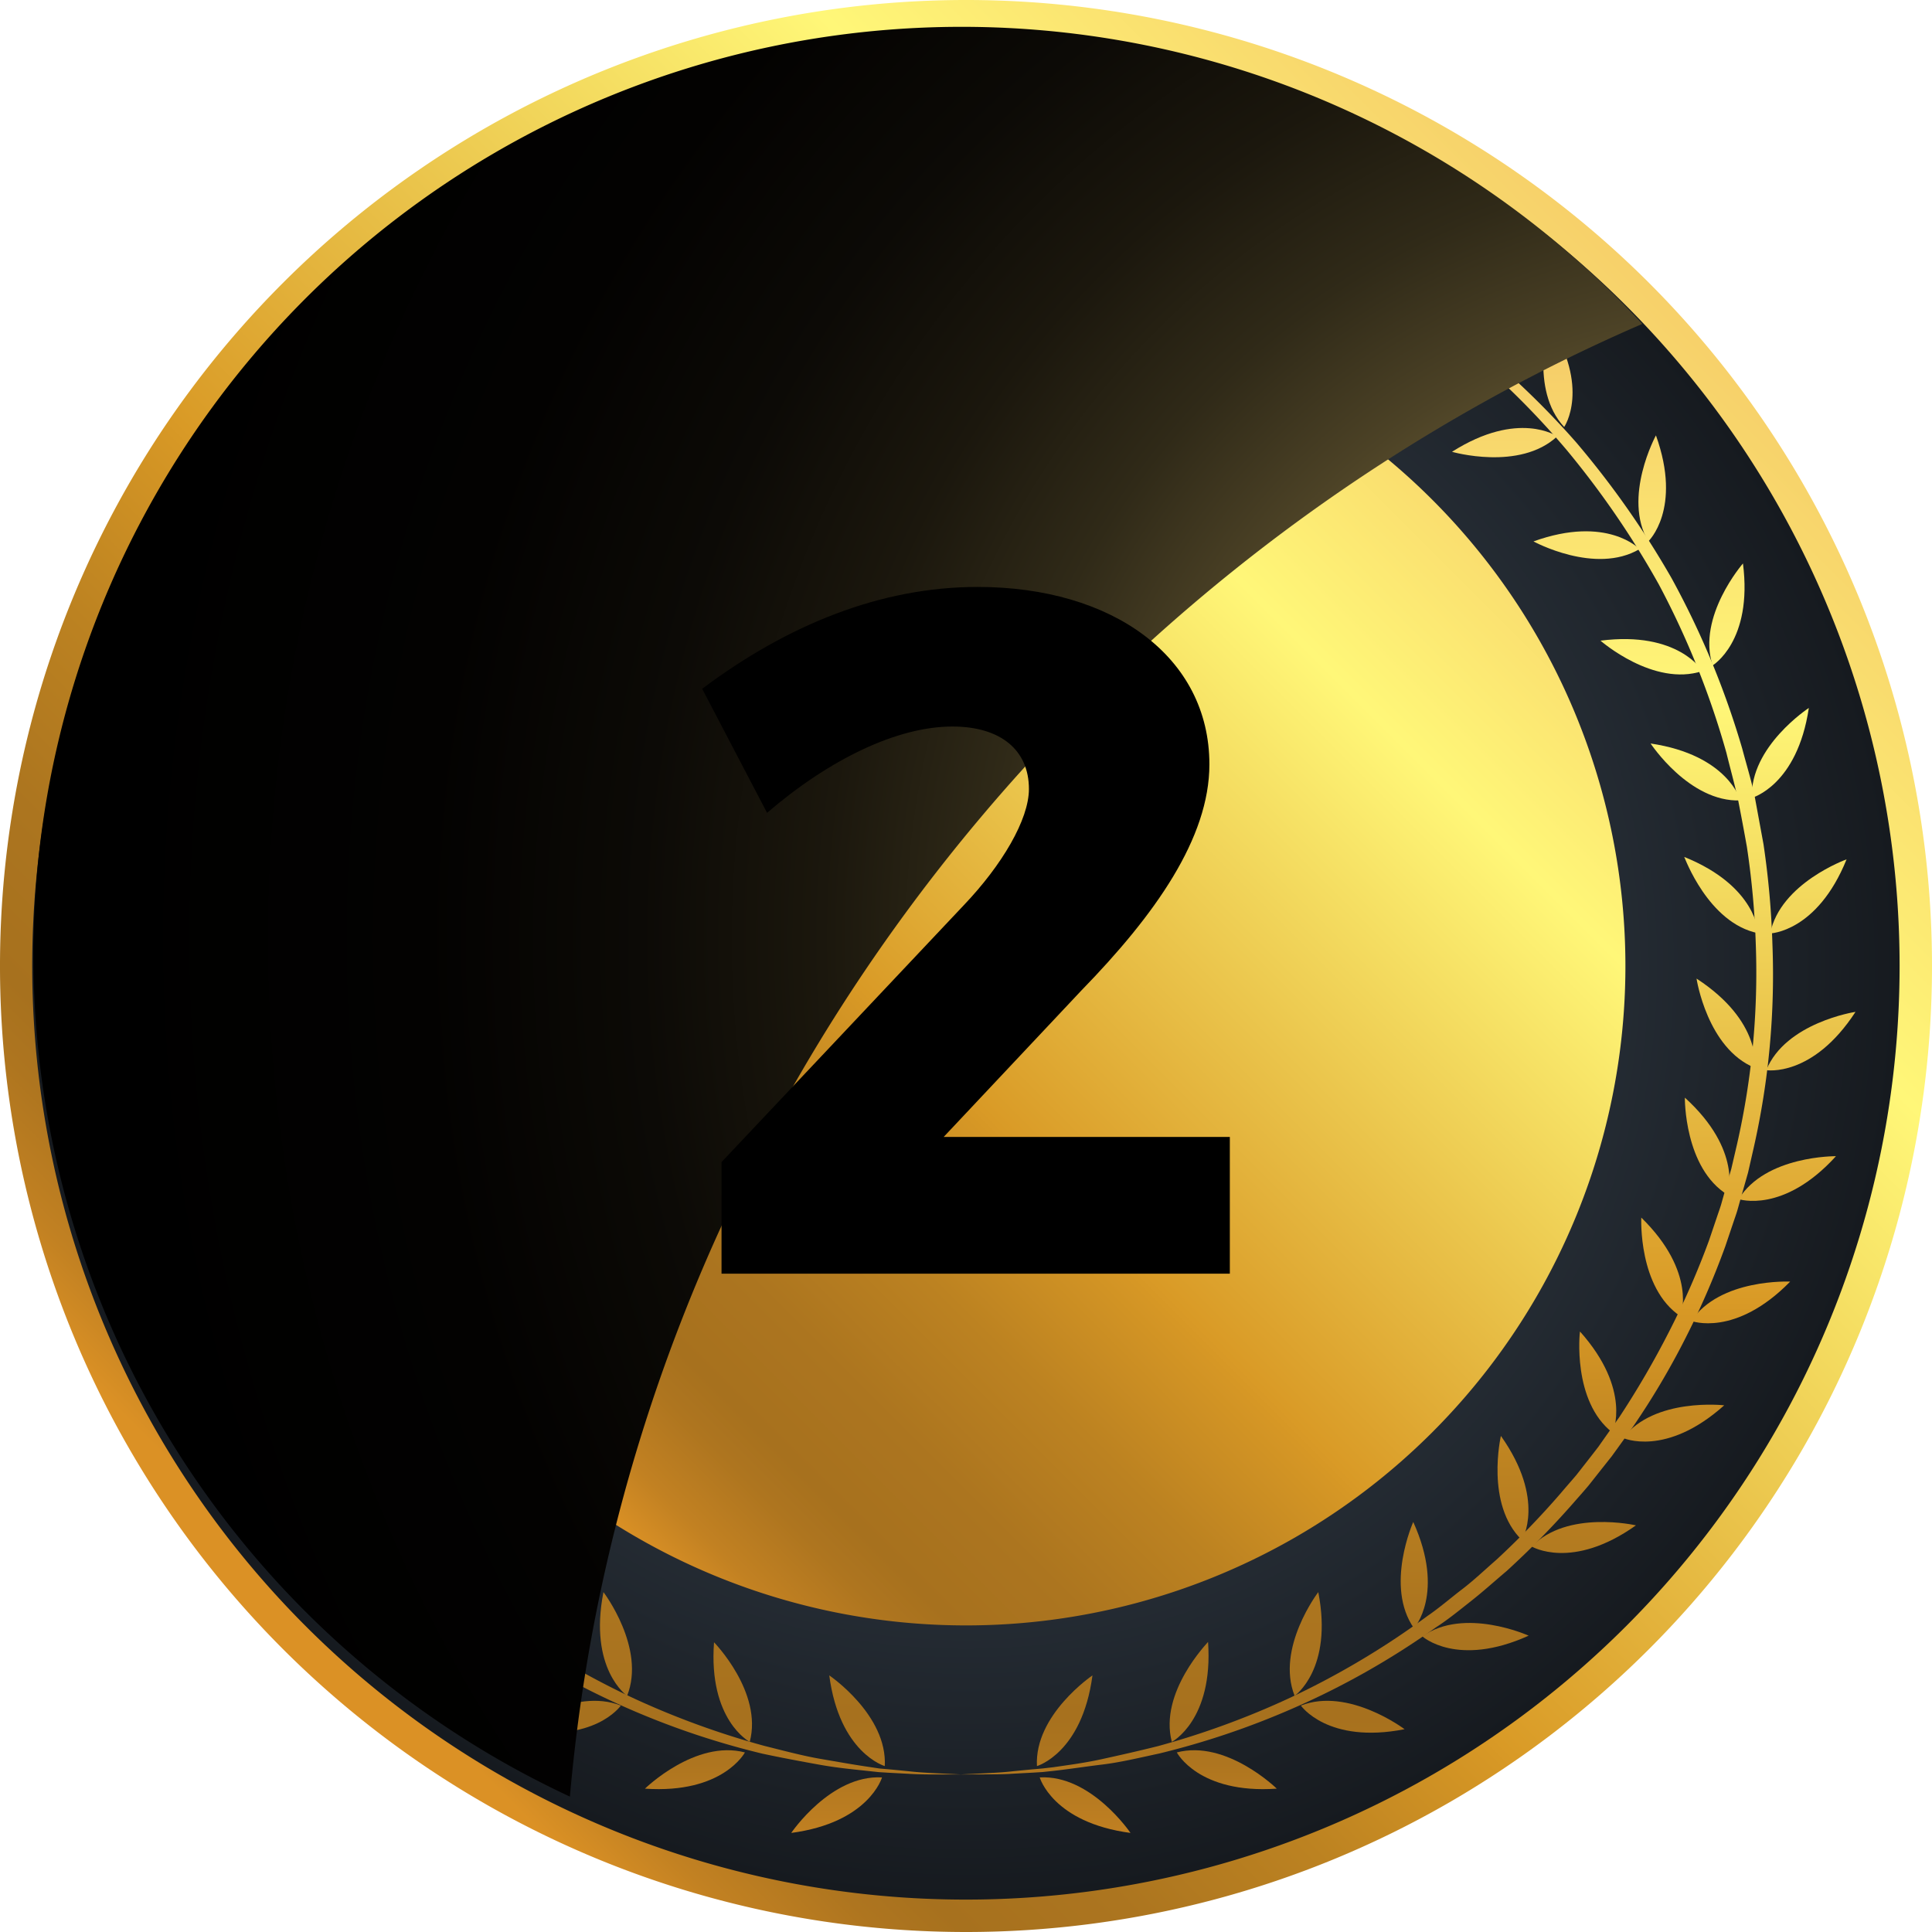
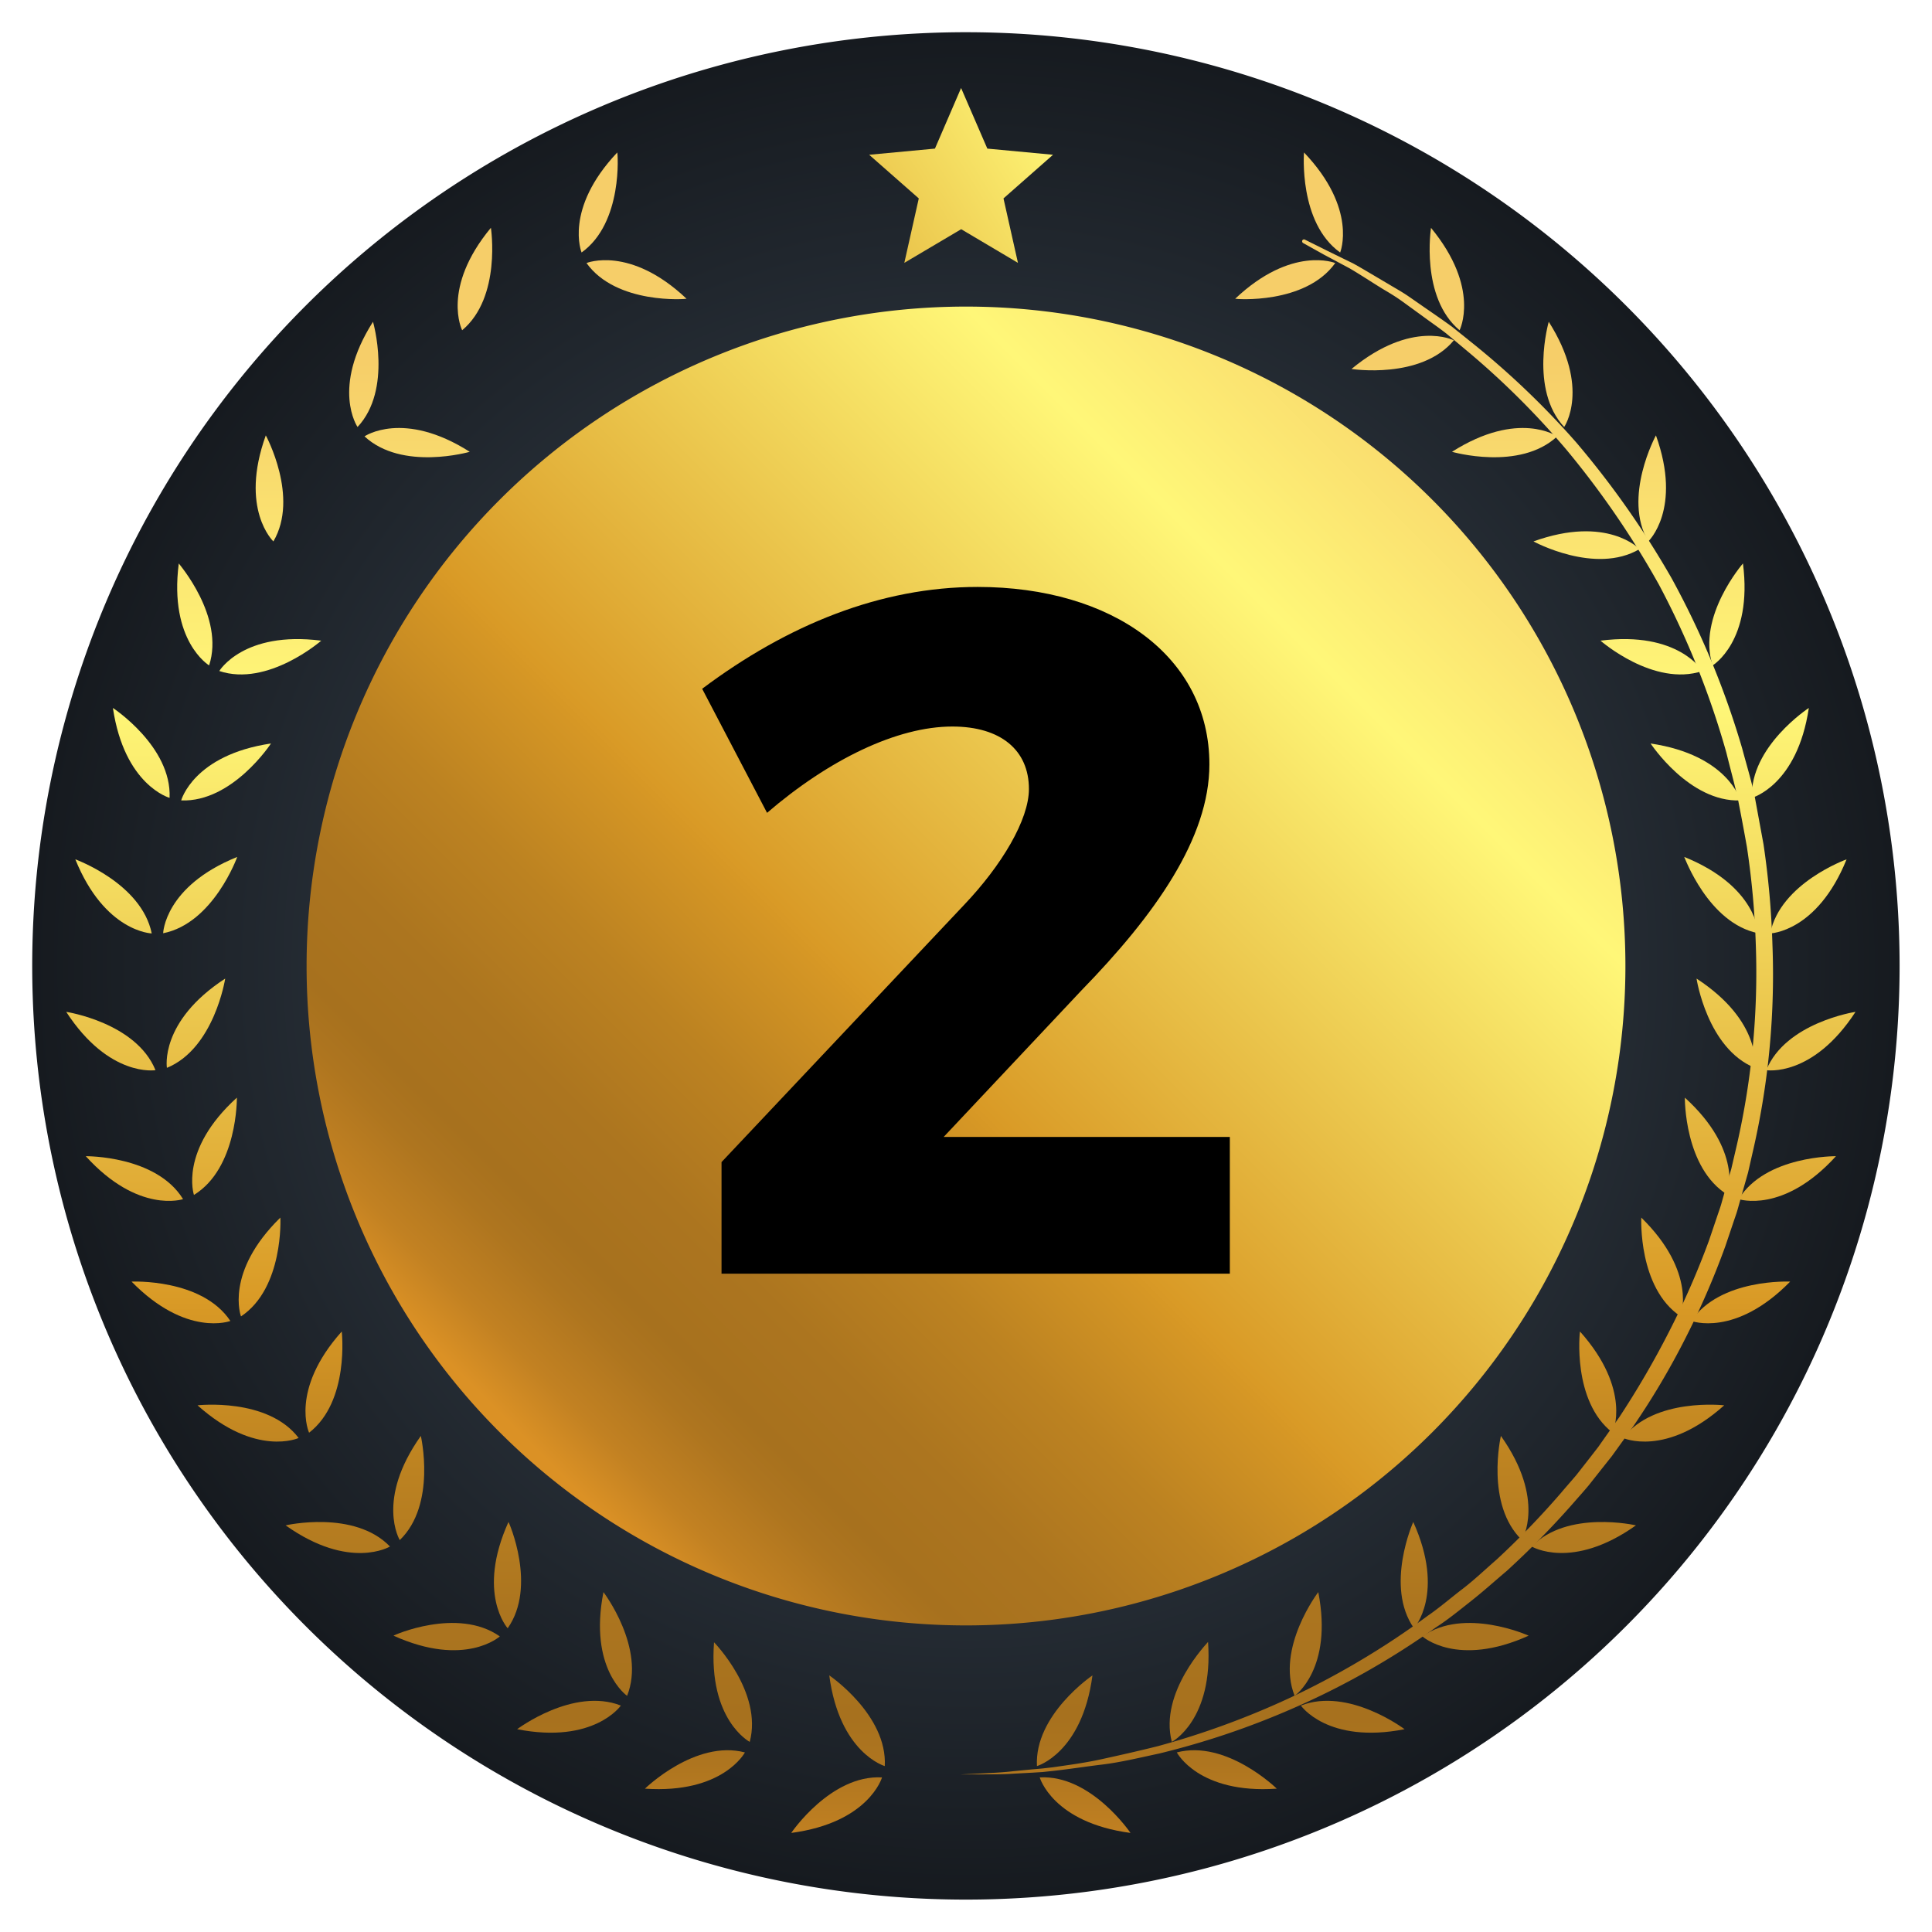
<svg xmlns="http://www.w3.org/2000/svg" xmlns:xlink="http://www.w3.org/1999/xlink" viewBox="0 0 216.46 216.46">
  <defs>
    <style> .cls-1 { isolation: isolate; } .cls-2 { fill: url(#linear-gradient); } .cls-3 { fill: url(#radial-gradient); } .cls-4 { fill: url(#linear-gradient-2); } .cls-10, .cls-11, .cls-12, .cls-13, .cls-14, .cls-15, .cls-16, .cls-17, .cls-18, .cls-19, .cls-20, .cls-21, .cls-22, .cls-23, .cls-24, .cls-25, .cls-26, .cls-27, .cls-28, .cls-29, .cls-30, .cls-31, .cls-32, .cls-33, .cls-34, .cls-35, .cls-36, .cls-38, .cls-39, .cls-40, .cls-41, .cls-42, .cls-43, .cls-44, .cls-45, .cls-46, .cls-47, .cls-48, .cls-49, .cls-5, .cls-50, .cls-51, .cls-52, .cls-53, .cls-54, .cls-55, .cls-56, .cls-57, .cls-58, .cls-59, .cls-6, .cls-60, .cls-61, .cls-62, .cls-63, .cls-64, .cls-65, .cls-66, .cls-67, .cls-68, .cls-69, .cls-7, .cls-8, .cls-9 { fill-rule: evenodd; } .cls-5 { fill: url(#linear-gradient-3); } .cls-6 { fill: url(#linear-gradient-4); } .cls-7 { fill: url(#linear-gradient-5); } .cls-8 { fill: url(#linear-gradient-6); } .cls-9 { fill: url(#linear-gradient-7); } .cls-10 { fill: url(#linear-gradient-8); } .cls-11 { fill: url(#linear-gradient-9); } .cls-12 { fill: url(#linear-gradient-10); } .cls-13 { fill: url(#linear-gradient-11); } .cls-14 { fill: url(#linear-gradient-12); } .cls-15 { fill: url(#linear-gradient-13); } .cls-16 { fill: url(#linear-gradient-14); } .cls-17 { fill: url(#linear-gradient-15); } .cls-18 { fill: url(#linear-gradient-16); } .cls-19 { fill: url(#linear-gradient-17); } .cls-20 { fill: url(#linear-gradient-18); } .cls-21 { fill: url(#linear-gradient-19); } .cls-22 { fill: url(#linear-gradient-20); } .cls-23 { fill: url(#linear-gradient-21); } .cls-24 { fill: url(#linear-gradient-22); } .cls-25 { fill: url(#linear-gradient-23); } .cls-26 { fill: url(#linear-gradient-24); } .cls-27 { fill: url(#linear-gradient-25); } .cls-28 { fill: url(#linear-gradient-26); } .cls-29 { fill: url(#linear-gradient-27); } .cls-30 { fill: url(#linear-gradient-28); } .cls-31 { fill: url(#linear-gradient-29); } .cls-32 { fill: url(#linear-gradient-30); } .cls-33 { fill: url(#linear-gradient-31); } .cls-34 { fill: url(#linear-gradient-32); } .cls-35 { fill: url(#linear-gradient-33); } .cls-36 { fill: url(#linear-gradient-34); } .cls-37 { fill: url(#linear-gradient-35); } .cls-38 { fill: url(#linear-gradient-36); } .cls-39 { fill: url(#linear-gradient-37); } .cls-40 { fill: url(#linear-gradient-38); } .cls-41 { fill: url(#linear-gradient-39); } .cls-42 { fill: url(#linear-gradient-40); } .cls-43 { fill: url(#linear-gradient-41); } .cls-44 { fill: url(#linear-gradient-42); } .cls-45 { fill: url(#linear-gradient-43); } .cls-46 { fill: url(#linear-gradient-44); } .cls-47 { fill: url(#linear-gradient-45); } .cls-48 { fill: url(#linear-gradient-46); } .cls-49 { fill: url(#linear-gradient-47); } .cls-50 { fill: url(#linear-gradient-48); } .cls-51 { fill: url(#linear-gradient-49); } .cls-52 { fill: url(#linear-gradient-50); } .cls-53 { fill: url(#linear-gradient-51); } .cls-54 { fill: url(#linear-gradient-52); } .cls-55 { fill: url(#linear-gradient-53); } .cls-56 { fill: url(#linear-gradient-54); } .cls-57 { fill: url(#linear-gradient-55); } .cls-58 { fill: url(#linear-gradient-56); } .cls-59 { fill: url(#linear-gradient-57); } .cls-60 { fill: url(#linear-gradient-58); } .cls-61 { fill: url(#linear-gradient-59); } .cls-62 { fill: url(#linear-gradient-60); } .cls-63 { fill: url(#linear-gradient-61); } .cls-64 { fill: url(#linear-gradient-62); } .cls-65 { fill: url(#linear-gradient-63); } .cls-66 { fill: url(#linear-gradient-64); } .cls-67 { fill: url(#linear-gradient-65); } .cls-68 { fill: url(#linear-gradient-66); } .cls-69 { fill: url(#linear-gradient-67); } .cls-70 { fill: url(#linear-gradient-68); } .cls-71 { fill: url(#linear-gradient-69); } .cls-72 { mix-blend-mode: screen; fill: url(#radial-gradient-2); } </style>
    <linearGradient id="linear-gradient" x1="35.88" y1="180.58" x2="186.53" y2="29.92" gradientUnits="userSpaceOnUse">
      <stop offset="0" stop-color="#db9125" />
      <stop offset="0.04" stop-color="#c28122" />
      <stop offset="0.09" stop-color="#ae751f" />
      <stop offset="0.12" stop-color="#a7711e" />
      <stop offset="0.19" stop-color="#ac751f" />
      <stop offset="0.28" stop-color="#bc8221" />
      <stop offset="0.38" stop-color="#d69725" />
      <stop offset="0.39" stop-color="#d99a26" />
      <stop offset="0.78" stop-color="#fff778" />
      <stop offset="1" stop-color="#f6ce69" />
    </linearGradient>
    <radialGradient id="radial-gradient" cx="108.23" cy="108.23" r="104.61" gradientUnits="userSpaceOnUse">
      <stop offset="0" stop-color="#343f4a" />
      <stop offset="0.57" stop-color="#2a323b" />
      <stop offset="1" stop-color="#161a1f" />
    </radialGradient>
    <linearGradient id="linear-gradient-2" x1="57.07" y1="159.39" x2="169.97" y2="46.48" xlink:href="#linear-gradient" />
    <linearGradient id="linear-gradient-3" x1="96.02" y1="213.08" x2="96.02" y2="40.62" xlink:href="#linear-gradient" />
    <linearGradient id="linear-gradient-4" x1="93.73" y1="213.08" x2="93.73" y2="40.62" xlink:href="#linear-gradient" />
    <linearGradient id="linear-gradient-5" x1="82.08" y1="213.08" x2="82.08" y2="40.62" xlink:href="#linear-gradient" />
    <linearGradient id="linear-gradient-6" x1="77.86" y1="213.08" x2="77.86" y2="40.62" xlink:href="#linear-gradient" />
    <linearGradient id="linear-gradient-7" x1="69.01" y1="213.08" x2="69.01" y2="40.62" xlink:href="#linear-gradient" />
    <linearGradient id="linear-gradient-8" x1="63.75" y1="213.08" x2="63.75" y2="40.62" xlink:href="#linear-gradient" />
    <linearGradient id="linear-gradient-9" x1="56.86" y1="213.08" x2="56.86" y2="40.62" xlink:href="#linear-gradient" />
    <linearGradient id="linear-gradient-10" x1="49.99" y1="213.08" x2="49.99" y2="40.62" xlink:href="#linear-gradient" />
    <linearGradient id="linear-gradient-11" x1="45.8" y1="213.08" x2="45.8" y2="40.62" xlink:href="#linear-gradient" />
    <linearGradient id="linear-gradient-12" x1="37.86" y1="213.08" x2="37.86" y2="40.62" xlink:href="#linear-gradient" />
    <linearGradient id="linear-gradient-13" x1="36.29" y1="213.08" x2="36.29" y2="40.62" xlink:href="#linear-gradient" />
    <linearGradient id="linear-gradient-14" x1="27.8" y1="213.08" x2="27.8" y2="40.62" xlink:href="#linear-gradient" />
    <linearGradient id="linear-gradient-15" x1="29.09" y1="213.08" x2="29.09" y2="40.62" xlink:href="#linear-gradient" />
    <linearGradient id="linear-gradient-16" x1="20.28" y1="213.08" x2="20.28" y2="40.62" xlink:href="#linear-gradient" />
    <linearGradient id="linear-gradient-17" x1="24.03" y1="213.08" x2="24.03" y2="40.62" xlink:href="#linear-gradient" />
    <linearGradient id="linear-gradient-18" x1="15.06" y1="213.08" x2="15.06" y2="40.62" xlink:href="#linear-gradient" />
    <linearGradient id="linear-gradient-19" x1="21.95" y1="213.08" x2="21.95" y2="40.62" xlink:href="#linear-gradient" />
    <linearGradient id="linear-gradient-20" x1="12.44" y1="213.08" x2="12.44" y2="40.62" xlink:href="#linear-gradient" />
    <linearGradient id="linear-gradient-21" x1="22.43" y1="213.08" x2="22.43" y2="40.62" xlink:href="#linear-gradient" />
    <linearGradient id="linear-gradient-22" x1="12.7" y1="213.08" x2="12.7" y2="40.62" xlink:href="#linear-gradient" />
    <linearGradient id="linear-gradient-23" x1="25.33" y1="213.08" x2="25.33" y2="40.62" xlink:href="#linear-gradient" />
    <linearGradient id="linear-gradient-24" x1="15.84" y1="213.08" x2="15.84" y2="40.62" xlink:href="#linear-gradient" />
    <linearGradient id="linear-gradient-25" x1="30.28" y1="213.08" x2="30.28" y2="40.62" xlink:href="#linear-gradient" />
    <linearGradient id="linear-gradient-26" x1="21.82" y1="213.08" x2="21.82" y2="40.62" xlink:href="#linear-gradient" />
    <linearGradient id="linear-gradient-27" x1="37.56" y1="213.08" x2="37.56" y2="40.62" xlink:href="#linear-gradient" />
    <linearGradient id="linear-gradient-28" x1="30.19" y1="213.08" x2="30.19" y2="40.62" xlink:href="#linear-gradient" />
    <linearGradient id="linear-gradient-29" x1="46.73" y1="213.08" x2="46.73" y2="40.62" xlink:href="#linear-gradient" />
    <linearGradient id="linear-gradient-30" x1="40.77" y1="213.08" x2="40.77" y2="40.62" xlink:href="#linear-gradient" />
    <linearGradient id="linear-gradient-31" x1="58.15" y1="213.08" x2="58.15" y2="40.62" xlink:href="#linear-gradient" />
    <linearGradient id="linear-gradient-32" x1="53.2" y1="213.08" x2="53.2" y2="40.62" xlink:href="#linear-gradient" />
    <linearGradient id="linear-gradient-33" x1="71.32" y1="213.08" x2="71.32" y2="40.62" xlink:href="#linear-gradient" />
    <linearGradient id="linear-gradient-34" x1="67.03" y1="213.08" x2="67.03" y2="40.62" xlink:href="#linear-gradient" />
    <linearGradient id="linear-gradient-35" x1="62.19" y1="213.08" x2="62.19" y2="40.62" xlink:href="#linear-gradient" />
    <linearGradient id="linear-gradient-36" x1="119.29" y1="213.08" x2="119.29" y2="40.62" xlink:href="#linear-gradient" />
    <linearGradient id="linear-gradient-37" x1="121.57" y1="213.08" x2="121.57" y2="40.62" xlink:href="#linear-gradient" />
    <linearGradient id="linear-gradient-38" x1="133.23" y1="213.08" x2="133.23" y2="40.62" xlink:href="#linear-gradient" />
    <linearGradient id="linear-gradient-39" x1="137.45" y1="213.08" x2="137.45" y2="40.62" xlink:href="#linear-gradient" />
    <linearGradient id="linear-gradient-40" x1="146.3" y1="213.08" x2="146.3" y2="40.62" xlink:href="#linear-gradient" />
    <linearGradient id="linear-gradient-41" x1="151.56" y1="213.08" x2="151.56" y2="40.62" xlink:href="#linear-gradient" />
    <linearGradient id="linear-gradient-42" x1="158.45" y1="213.08" x2="158.45" y2="40.62" xlink:href="#linear-gradient" />
    <linearGradient id="linear-gradient-43" x1="165.31" y1="213.08" x2="165.31" y2="40.62" xlink:href="#linear-gradient" />
    <linearGradient id="linear-gradient-44" x1="169.51" y1="213.08" x2="169.51" y2="40.62" xlink:href="#linear-gradient" />
    <linearGradient id="linear-gradient-45" x1="177.45" y1="213.08" x2="177.45" y2="40.62" xlink:href="#linear-gradient" />
    <linearGradient id="linear-gradient-46" x1="179.02" y1="213.08" x2="179.02" y2="40.62" xlink:href="#linear-gradient" />
    <linearGradient id="linear-gradient-47" x1="187.51" y1="213.08" x2="187.51" y2="40.62" xlink:href="#linear-gradient" />
    <linearGradient id="linear-gradient-48" x1="186.22" y1="213.08" x2="186.22" y2="40.62" xlink:href="#linear-gradient" />
    <linearGradient id="linear-gradient-49" x1="195.03" y1="213.08" x2="195.03" y2="40.62" xlink:href="#linear-gradient" />
    <linearGradient id="linear-gradient-50" x1="191.28" y1="213.08" x2="191.28" y2="40.62" xlink:href="#linear-gradient" />
    <linearGradient id="linear-gradient-51" x1="200.25" y1="213.08" x2="200.25" y2="40.62" xlink:href="#linear-gradient" />
    <linearGradient id="linear-gradient-52" x1="193.36" y1="213.08" x2="193.36" y2="40.62" xlink:href="#linear-gradient" />
    <linearGradient id="linear-gradient-53" x1="202.87" y1="213.08" x2="202.87" y2="40.62" xlink:href="#linear-gradient" />
    <linearGradient id="linear-gradient-54" x1="192.88" y1="213.08" x2="192.88" y2="40.62" xlink:href="#linear-gradient" />
    <linearGradient id="linear-gradient-55" x1="202.61" y1="213.08" x2="202.61" y2="40.62" xlink:href="#linear-gradient" />
    <linearGradient id="linear-gradient-56" x1="189.98" y1="213.08" x2="189.98" y2="40.62" xlink:href="#linear-gradient" />
    <linearGradient id="linear-gradient-57" x1="199.47" y1="213.08" x2="199.47" y2="40.62" xlink:href="#linear-gradient" />
    <linearGradient id="linear-gradient-58" x1="185.03" y1="213.08" x2="185.03" y2="40.62" xlink:href="#linear-gradient" />
    <linearGradient id="linear-gradient-59" x1="193.48" y1="213.08" x2="193.48" y2="40.62" xlink:href="#linear-gradient" />
    <linearGradient id="linear-gradient-60" x1="177.75" y1="213.08" x2="177.75" y2="40.62" xlink:href="#linear-gradient" />
    <linearGradient id="linear-gradient-61" x1="185.12" y1="213.08" x2="185.12" y2="40.62" xlink:href="#linear-gradient" />
    <linearGradient id="linear-gradient-62" x1="168.57" y1="213.08" x2="168.57" y2="40.62" xlink:href="#linear-gradient" />
    <linearGradient id="linear-gradient-63" x1="174.54" y1="213.08" x2="174.54" y2="40.62" xlink:href="#linear-gradient" />
    <linearGradient id="linear-gradient-64" x1="157.16" y1="213.08" x2="157.16" y2="40.62" xlink:href="#linear-gradient" />
    <linearGradient id="linear-gradient-65" x1="162.11" y1="213.08" x2="162.11" y2="40.62" xlink:href="#linear-gradient" />
    <linearGradient id="linear-gradient-66" x1="143.99" y1="213.08" x2="143.99" y2="40.62" xlink:href="#linear-gradient" />
    <linearGradient id="linear-gradient-67" x1="148.28" y1="213.08" x2="148.28" y2="40.62" xlink:href="#linear-gradient" />
    <linearGradient id="linear-gradient-68" x1="153.12" y1="213.08" x2="153.12" y2="40.62" xlink:href="#linear-gradient" />
    <linearGradient id="linear-gradient-69" x1="47.13" y1="59.67" x2="139.37" y2="1.76" xlink:href="#linear-gradient" />
    <radialGradient id="radial-gradient-2" cx="197.96" cy="105.12" r="185.56" gradientUnits="userSpaceOnUse">
      <stop offset="0.14" stop-color="#bfa660" />
      <stop offset="0.21" stop-color="#96824b" />
      <stop offset="0.29" stop-color="#6e6037" />
      <stop offset="0.38" stop-color="#4c4226" />
      <stop offset="0.47" stop-color="#302a18" />
      <stop offset="0.57" stop-color="#1b170d" />
      <stop offset="0.68" stop-color="#0c0a06" />
      <stop offset="0.81" stop-color="#030201" />
      <stop offset="1" />
    </radialGradient>
  </defs>
  <g class="cls-1">
    <g id="Layer_2" data-name="Layer 2">
      <g id="Layer_1-2" data-name="Layer 1">
        <g>
-           <path class="cls-2" d="M108.23,216.46A108.23,108.23,0,1,1,216.46,108.23,108.23,108.23,0,0,1,108.23,216.46Z" />
          <path class="cls-3" d="M108.23,212.83a104.61,104.61,0,1,1,104.6-104.6A104.61,104.61,0,0,1,108.23,212.83Z" />
          <path class="cls-4" d="M108.23,182.11a73.88,73.88,0,1,1,73.88-73.88A73.88,73.88,0,0,1,108.23,182.11Z" />
          <g>
            <g>
              <g>
                <path class="cls-5" d="M99.13,197.87s-5.07-1.45-6.22-10.16C92.91,187.71,99.44,192.13,99.13,197.87Z" />
                <path class="cls-6" d="M98.82,199.14s-1.45,5.06-10.17,6.22C88.65,205.36,93.07,198.82,98.82,199.14Z" />
              </g>
              <g>
                <path class="cls-7" d="M84,195.16S79.35,192.73,80,184C80,184,85.48,189.6,84,195.16Z" />
                <path class="cls-8" d="M83.46,196.34S81,201,72.26,200.4C72.26,200.4,77.9,194.88,83.46,196.34Z" />
              </g>
              <g>
                <path class="cls-9" d="M70.26,190s-4.34-3-2.65-11.62C67.61,178.37,72.39,184.65,70.26,190Z" />
                <path class="cls-10" d="M69.56,191.09s-3,4.34-11.62,2.65C57.94,193.74,64.22,189,69.56,191.09Z" />
              </g>
              <g>
                <path class="cls-11" d="M56.88,182.43s-3.53-3.9.09-11.91C57,170.52,60.19,177.72,56.88,182.43Z" />
                <path class="cls-12" d="M56,183.34s-3.9,3.54-11.91-.08C44,183.26,51.24,180,56,183.34Z" />
              </g>
              <g>
                <path class="cls-13" d="M44.79,172.55s-2.73-4.5,2.36-11.67C47.15,160.88,48.93,168.56,44.79,172.55Z" />
                <path class="cls-14" d="M43.69,173.27S39.19,176,32,170.9C32,170.9,39.7,169.13,43.69,173.27Z" />
              </g>
              <g>
                <path class="cls-15" d="M34.63,160.52s-2.2-4.78,3.66-11.34C38.29,149.18,39.19,157,34.63,160.52Z" />
                <path class="cls-16" d="M33.46,161.11s-4.78,2.2-11.33-3.66C22.13,157.45,30,156.55,33.46,161.11Z" />
              </g>
              <g>
                <path class="cls-17" d="M27,147.49s-1.87-4.92,4.41-11.07C31.42,136.42,31.8,144.3,27,147.49Z" />
                <path class="cls-18" d="M25.81,148s-4.92,1.87-11.07-4.41C14.74,143.59,22.62,143.21,25.81,148Z" />
              </g>
              <g>
                <path class="cls-19" d="M21.73,133.88s-1.7-5,4.81-10.9C26.54,123,26.63,130.87,21.73,133.88Z" />
                <path class="cls-20" d="M20.51,134.35s-5,1.69-10.9-4.81C9.61,129.54,17.5,129.45,20.51,134.35Z" />
              </g>
              <g>
                <path class="cls-21" d="M18.7,119.64s-.86-5.19,6.53-10C25.23,109.67,24,117.47,18.7,119.64Z" />
                <path class="cls-22" d="M17.42,119.9s-5.19.86-10-6.53C7.45,113.37,15.25,114.57,17.42,119.9Z" />
              </g>
              <g>
                <path class="cls-23" d="M18.28,104.56s.14-5.26,8.3-8.55C26.58,96,23.92,103.44,18.28,104.56Z" />
                <path class="cls-24" d="M17,104.58s-5.26-.14-8.56-8.3C8.42,96.28,15.85,98.94,17,104.58Z" />
              </g>
              <g>
                <path class="cls-25" d="M20.3,89.68s1.37-5.09,10.06-6.38C30.36,83.3,26.05,89.9,20.3,89.68Z" />
                <path class="cls-26" d="M19,89.39S13.94,88,12.65,79.32C12.65,79.32,19.25,83.64,19,89.39Z" />
              </g>
              <g>
                <path class="cls-27" d="M24.57,75.18s2.7-4.52,11.42-3.4C36,71.78,30,77,24.57,75.18Z" />
                <path class="cls-28" d="M23.43,74.55s-4.52-2.7-3.4-11.42C20,63.13,25.21,69.08,23.43,74.55Z" />
              </g>
              <g>
-                 <path class="cls-29" d="M31.62,61.52s3.61-3.84,11.88-.86C43.5,60.66,36.58,64.44,31.62,61.52Z" />
                <path class="cls-30" d="M30.63,60.66s-3.83-3.61-.85-11.88C29.78,48.78,33.55,55.7,30.63,60.66Z" />
              </g>
              <g>
                <path class="cls-31" d="M40.84,48.89s4.35-3,11.79,1.73C52.63,50.62,45.05,52.81,40.84,48.89Z" />
                <path class="cls-32" d="M40.06,47.84s-3-4.35,1.73-11.79C41.79,36.05,44,43.63,40.06,47.84Z" />
              </g>
              <g>
-                 <path class="cls-33" d="M52.42,38.13s4.68-2.39,11.47,3.21C63.89,41.34,56.1,42.55,52.42,38.13Z" />
                <path class="cls-34" d="M51.78,37S49.39,32.3,55,25.52C55,25.52,56.2,33.31,51.78,37Z" />
              </g>
              <g>
                <path class="cls-35" d="M65.71,29.47s4.86-2,11.21,4C76.92,33.51,69.06,34.15,65.71,29.47Z" />
                <path class="cls-36" d="M65.16,28.29s-2-4.86,4-11.21C69.2,17.08,69.84,24.94,65.16,28.29Z" />
              </g>
            </g>
-             <path class="cls-37" d="M107.75,198.81H105c-.89,0-2,0-3.29-.08l-2.08-.11-1.15-.07-1.21-.13c-1.66-.18-3.5-.35-5.49-.71s-4.12-.75-6.4-1.24a89.94,89.94,0,0,1-31-14.11c-1.37-.92-2.64-2-4-3s-2.6-2.2-3.93-3.32A96.81,96.81,0,0,1,39,168.44c-.59-.68-1.2-1.35-1.78-2.05s-1.13-1.43-1.7-2.15l-.85-1.07-.81-1.12-1.62-2.26a87,87,0,0,1-5.74-9.67A88.94,88.94,0,0,1,22,139.64l-.92-2.73c-.15-.45-.32-.91-.45-1.36l-.4-1.39-.78-2.78-.64-2.81a88.3,88.3,0,0,1-2.09-22.8,93.41,93.41,0,0,1,1-11.19q.51-2.73,1-5.43c.41-1.78.92-3.53,1.37-5.27A96.55,96.55,0,0,1,28,64.74,101.49,101.49,0,0,1,38.71,49.57,92.85,92.85,0,0,1,50,38.74l2.64-2.12c.87-.64,1.75-1.22,2.57-1.81l2.38-1.65c.76-.52,1.54-.94,2.25-1.38,1.45-.84,2.72-1.62,3.85-2.25l2.95-1.47,2.46-1.22a.22.22,0,0,1,.29.09.22.22,0,0,1-.09.29h0l-2.4,1.29L64,30.06c-1.11.65-2.35,1.47-3.76,2.34-.7.45-1.47.87-2.21,1.41L55.72,35.5c-.81.59-1.66,1.18-2.52,1.84l-2.56,2.15A91.4,91.4,0,0,0,39.7,50.41,99.44,99.44,0,0,0,29.37,65.48,94.6,94.6,0,0,0,21.8,84.35c-.42,1.72-.9,3.44-1.29,5.19s-.64,3.54-1,5.33a93.19,93.19,0,0,0-1,11,86.65,86.65,0,0,0,2.1,22.3l.64,2.75.77,2.72.39,1.35c.14.45.3.89.45,1.34l.9,2.66a90.94,90.94,0,0,0,4.49,10.24,100,100,0,0,0,5.57,9.49l1.57,2.22.78,1.11.82,1.06,1.65,2.11c.56.69,1.15,1.35,1.72,2a93.33,93.33,0,0,0,7.23,7.48C49,175.81,50.19,177,51.48,178s2.56,2.09,3.9,3a91.84,91.84,0,0,0,15.69,9.31,93.71,93.71,0,0,0,14.54,5.29c2.24.56,4.33,1.12,6.3,1.46s3.78.66,5.42.9l1.2.18,1.14.1,2.07.2c1.28.15,2.38.19,3.27.24Z" />
            <g>
              <g>
                <path class="cls-38" d="M116.18,197.87s5.06-1.45,6.22-10.16C122.4,187.71,115.87,192.13,116.18,197.87Z" />
                <path class="cls-39" d="M116.49,199.14s1.45,5.06,10.17,6.22C126.66,205.36,122.24,198.82,116.49,199.14Z" />
              </g>
              <g>
                <path class="cls-40" d="M131.29,195.16s4.67-2.43,4.06-11.2C135.35,184,129.83,189.6,131.29,195.16Z" />
                <path class="cls-41" d="M131.85,196.34s2.43,4.67,11.2,4.06C143.05,200.4,137.41,194.88,131.85,196.34Z" />
              </g>
              <g>
                <path class="cls-42" d="M145.05,190s4.33-3,2.65-11.62C147.7,178.37,142.92,184.65,145.05,190Z" />
                <path class="cls-43" d="M145.75,191.09s3,4.34,11.62,2.65C157.37,193.74,151.09,189,145.75,191.09Z" />
              </g>
              <g>
                <path class="cls-44" d="M158.42,182.43s3.54-3.9-.08-11.91C158.34,170.52,155.12,177.72,158.42,182.43Z" />
                <path class="cls-45" d="M159.36,183.34s3.9,3.54,11.91-.08C171.27,183.26,164.07,180,159.36,183.34Z" />
              </g>
              <g>
                <path class="cls-46" d="M170.52,172.55s2.72-4.5-2.36-11.67C168.16,160.88,166.38,168.56,170.52,172.55Z" />
                <path class="cls-47" d="M171.61,173.27s4.51,2.72,11.68-2.37C183.29,170.9,175.6,169.13,171.61,173.27Z" />
              </g>
              <g>
                <path class="cls-48" d="M180.68,160.52s2.2-4.78-3.66-11.34C177,149.18,176.12,157,180.68,160.52Z" />
                <path class="cls-49" d="M181.85,161.11s4.78,2.2,11.33-3.66C193.18,157.45,185.34,156.55,181.85,161.11Z" />
              </g>
              <g>
                <path class="cls-50" d="M188.3,147.49s1.87-4.92-4.41-11.07C183.89,136.42,183.51,144.3,188.3,147.49Z" />
                <path class="cls-51" d="M189.5,148s4.92,1.87,11.07-4.41C200.57,143.59,192.69,143.21,189.5,148Z" />
              </g>
              <g>
                <path class="cls-52" d="M193.58,133.88s1.7-5-4.81-10.9C188.77,123,188.68,130.87,193.58,133.88Z" />
                <path class="cls-53" d="M194.8,134.35s5,1.69,10.9-4.81C205.7,129.54,197.81,129.45,194.8,134.35Z" />
              </g>
              <g>
                <path class="cls-54" d="M196.61,119.64s.85-5.19-6.53-10C190.08,109.67,191.28,117.47,196.61,119.64Z" />
                <path class="cls-55" d="M197.89,119.9s5.19.86,10-6.53C207.85,113.37,200.06,114.57,197.89,119.9Z" />
              </g>
              <g>
                <path class="cls-56" d="M197,104.56s-.14-5.26-8.3-8.55C188.73,96,191.38,103.44,197,104.56Z" />
                <path class="cls-57" d="M198.33,104.58s5.26-.14,8.56-8.3C206.89,96.28,199.46,98.94,198.33,104.58Z" />
              </g>
              <g>
                <path class="cls-58" d="M195,89.68s-1.37-5.09-10.07-6.38C184.94,83.3,189.26,89.9,195,89.68Z" />
                <path class="cls-59" d="M196.28,89.39s5.08-1.37,6.38-10.07C202.66,79.32,196.05,83.64,196.28,89.39Z" />
              </g>
              <g>
                <path class="cls-60" d="M190.74,75.18s-2.7-4.52-11.42-3.4C179.32,71.78,185.27,77,190.74,75.18Z" />
                <path class="cls-61" d="M191.88,74.55s4.52-2.7,3.4-11.42C195.28,63.13,190.1,69.08,191.88,74.55Z" />
              </g>
              <g>
                <path class="cls-62" d="M183.69,61.52s-3.61-3.84-11.88-.86C171.81,60.66,178.73,64.44,183.69,61.52Z" />
                <path class="cls-63" d="M184.67,60.66s3.83-3.61.86-11.88C185.53,48.78,181.76,55.7,184.67,60.66Z" />
              </g>
              <g>
                <path class="cls-64" d="M174.47,48.89s-4.35-3-11.79,1.73C162.68,50.62,170.26,52.81,174.47,48.89Z" />
                <path class="cls-65" d="M175.25,47.84s3-4.35-1.73-11.79C173.52,36.05,171.33,43.63,175.25,47.84Z" />
              </g>
              <g>
                <path class="cls-66" d="M162.89,38.13s-4.69-2.39-11.47,3.21C151.42,41.34,159.21,42.55,162.89,38.13Z" />
                <path class="cls-67" d="M163.53,37s2.39-4.69-3.2-11.47C160.33,25.52,159.11,33.31,163.53,37Z" />
              </g>
              <g>
                <path class="cls-68" d="M149.6,29.47s-4.86-2-11.21,4C138.39,33.51,146.25,34.15,149.6,29.47Z" />
                <path class="cls-69" d="M150.15,28.29s2-4.86-4.05-11.21C146.1,17.08,145.47,24.94,150.15,28.29Z" />
              </g>
            </g>
            <path class="cls-70" d="M107.56,198.81l2.74-.13c.89-.05,2-.09,3.27-.24l2.07-.2,1.14-.1L118,198c1.64-.24,3.46-.47,5.42-.9s4.06-.9,6.3-1.46a93.25,93.25,0,0,0,14.53-5.29,91.53,91.53,0,0,0,15.7-9.31c1.34-.92,2.58-2,3.89-3s2.54-2.18,3.82-3.29a93.33,93.33,0,0,0,7.23-7.48c.57-.68,1.16-1.34,1.72-2l1.65-2.11.82-1.06.78-1.11,1.57-2.22A100,100,0,0,0,187,149.2,90.94,90.94,0,0,0,191.47,139l.9-2.66c.15-.45.31-.89.45-1.34l.38-1.35.78-2.72.64-2.75a86.65,86.65,0,0,0,2.1-22.3,93.19,93.19,0,0,0-1-11q-.48-2.69-1-5.33c-.39-1.75-.87-3.47-1.29-5.19a94.6,94.6,0,0,0-7.57-18.87,99.44,99.44,0,0,0-10.33-15.07,91.4,91.4,0,0,0-10.94-10.92l-2.57-2.15c-.85-.66-1.71-1.25-2.51-1.84l-2.33-1.69c-.74-.54-1.5-1-2.2-1.41-1.41-.87-2.65-1.69-3.76-2.34l-2.89-1.54L146,27.23h0a.23.23,0,0,1-.09-.29.21.21,0,0,1,.29-.09l2.45,1.22,3,1.47c1.14.63,2.41,1.41,3.85,2.25.72.44,1.5.86,2.26,1.38s1.55,1.08,2.38,1.65,1.7,1.17,2.57,1.81l2.64,2.12A92.85,92.85,0,0,1,176.6,49.57a100.74,100.74,0,0,1,10.66,15.17,95.37,95.37,0,0,1,7.94,19.14c.46,1.74,1,3.49,1.38,5.27l1,5.43a95.52,95.52,0,0,1,1,11.19,87.87,87.87,0,0,1-2.09,22.8l-.64,2.81-.79,2.78-.39,1.39c-.13.45-.3.91-.45,1.36l-.92,2.73a90.63,90.63,0,0,1-4.56,10.48,87,87,0,0,1-5.74,9.67l-1.62,2.26-.81,1.12-.85,1.07-1.7,2.15c-.58.7-1.19,1.37-1.78,2.05a96.81,96.81,0,0,1-7.43,7.57c-1.33,1.12-2.6,2.27-3.93,3.32s-2.62,2.11-4,3a89,89,0,0,1-16.15,9.13,90.45,90.45,0,0,1-14.84,5c-2.28.49-4.41,1-6.4,1.24s-3.83.53-5.49.71l-1.21.13-1.15.07-2.08.11c-1.3.09-2.4.07-3.29.08Z" />
          </g>
          <polygon class="cls-71" points="101.32 29.45 107.69 25.68 114.05 29.45 112.43 22.23 117.98 17.34 110.62 16.65 107.68 9.86 104.75 16.65 97.38 17.34 102.94 22.23 101.32 29.45" />
-           <path class="cls-72" d="M184,36.29a104,104,0,1,0-120.15,165C70.35,127.73,118.46,64.66,184,36.29Z" />
        </g>
        <path d="M135.5,85.64c0,8.26-6.08,16.85-14.34,25.33l-15.43,16.41h32.06V142.7H80.84V130.2L108,101.4c4.24-4.45,7.28-9.56,7.28-13,0-4.35-3.15-7-8.58-7-6.2,0-13.8,3.69-20.76,9.67L78.67,77.17c9.56-7.17,20-11.41,30.86-11.41C124.64,65.76,135.5,73.58,135.5,85.64Z" />
      </g>
    </g>
  </g>
</svg>